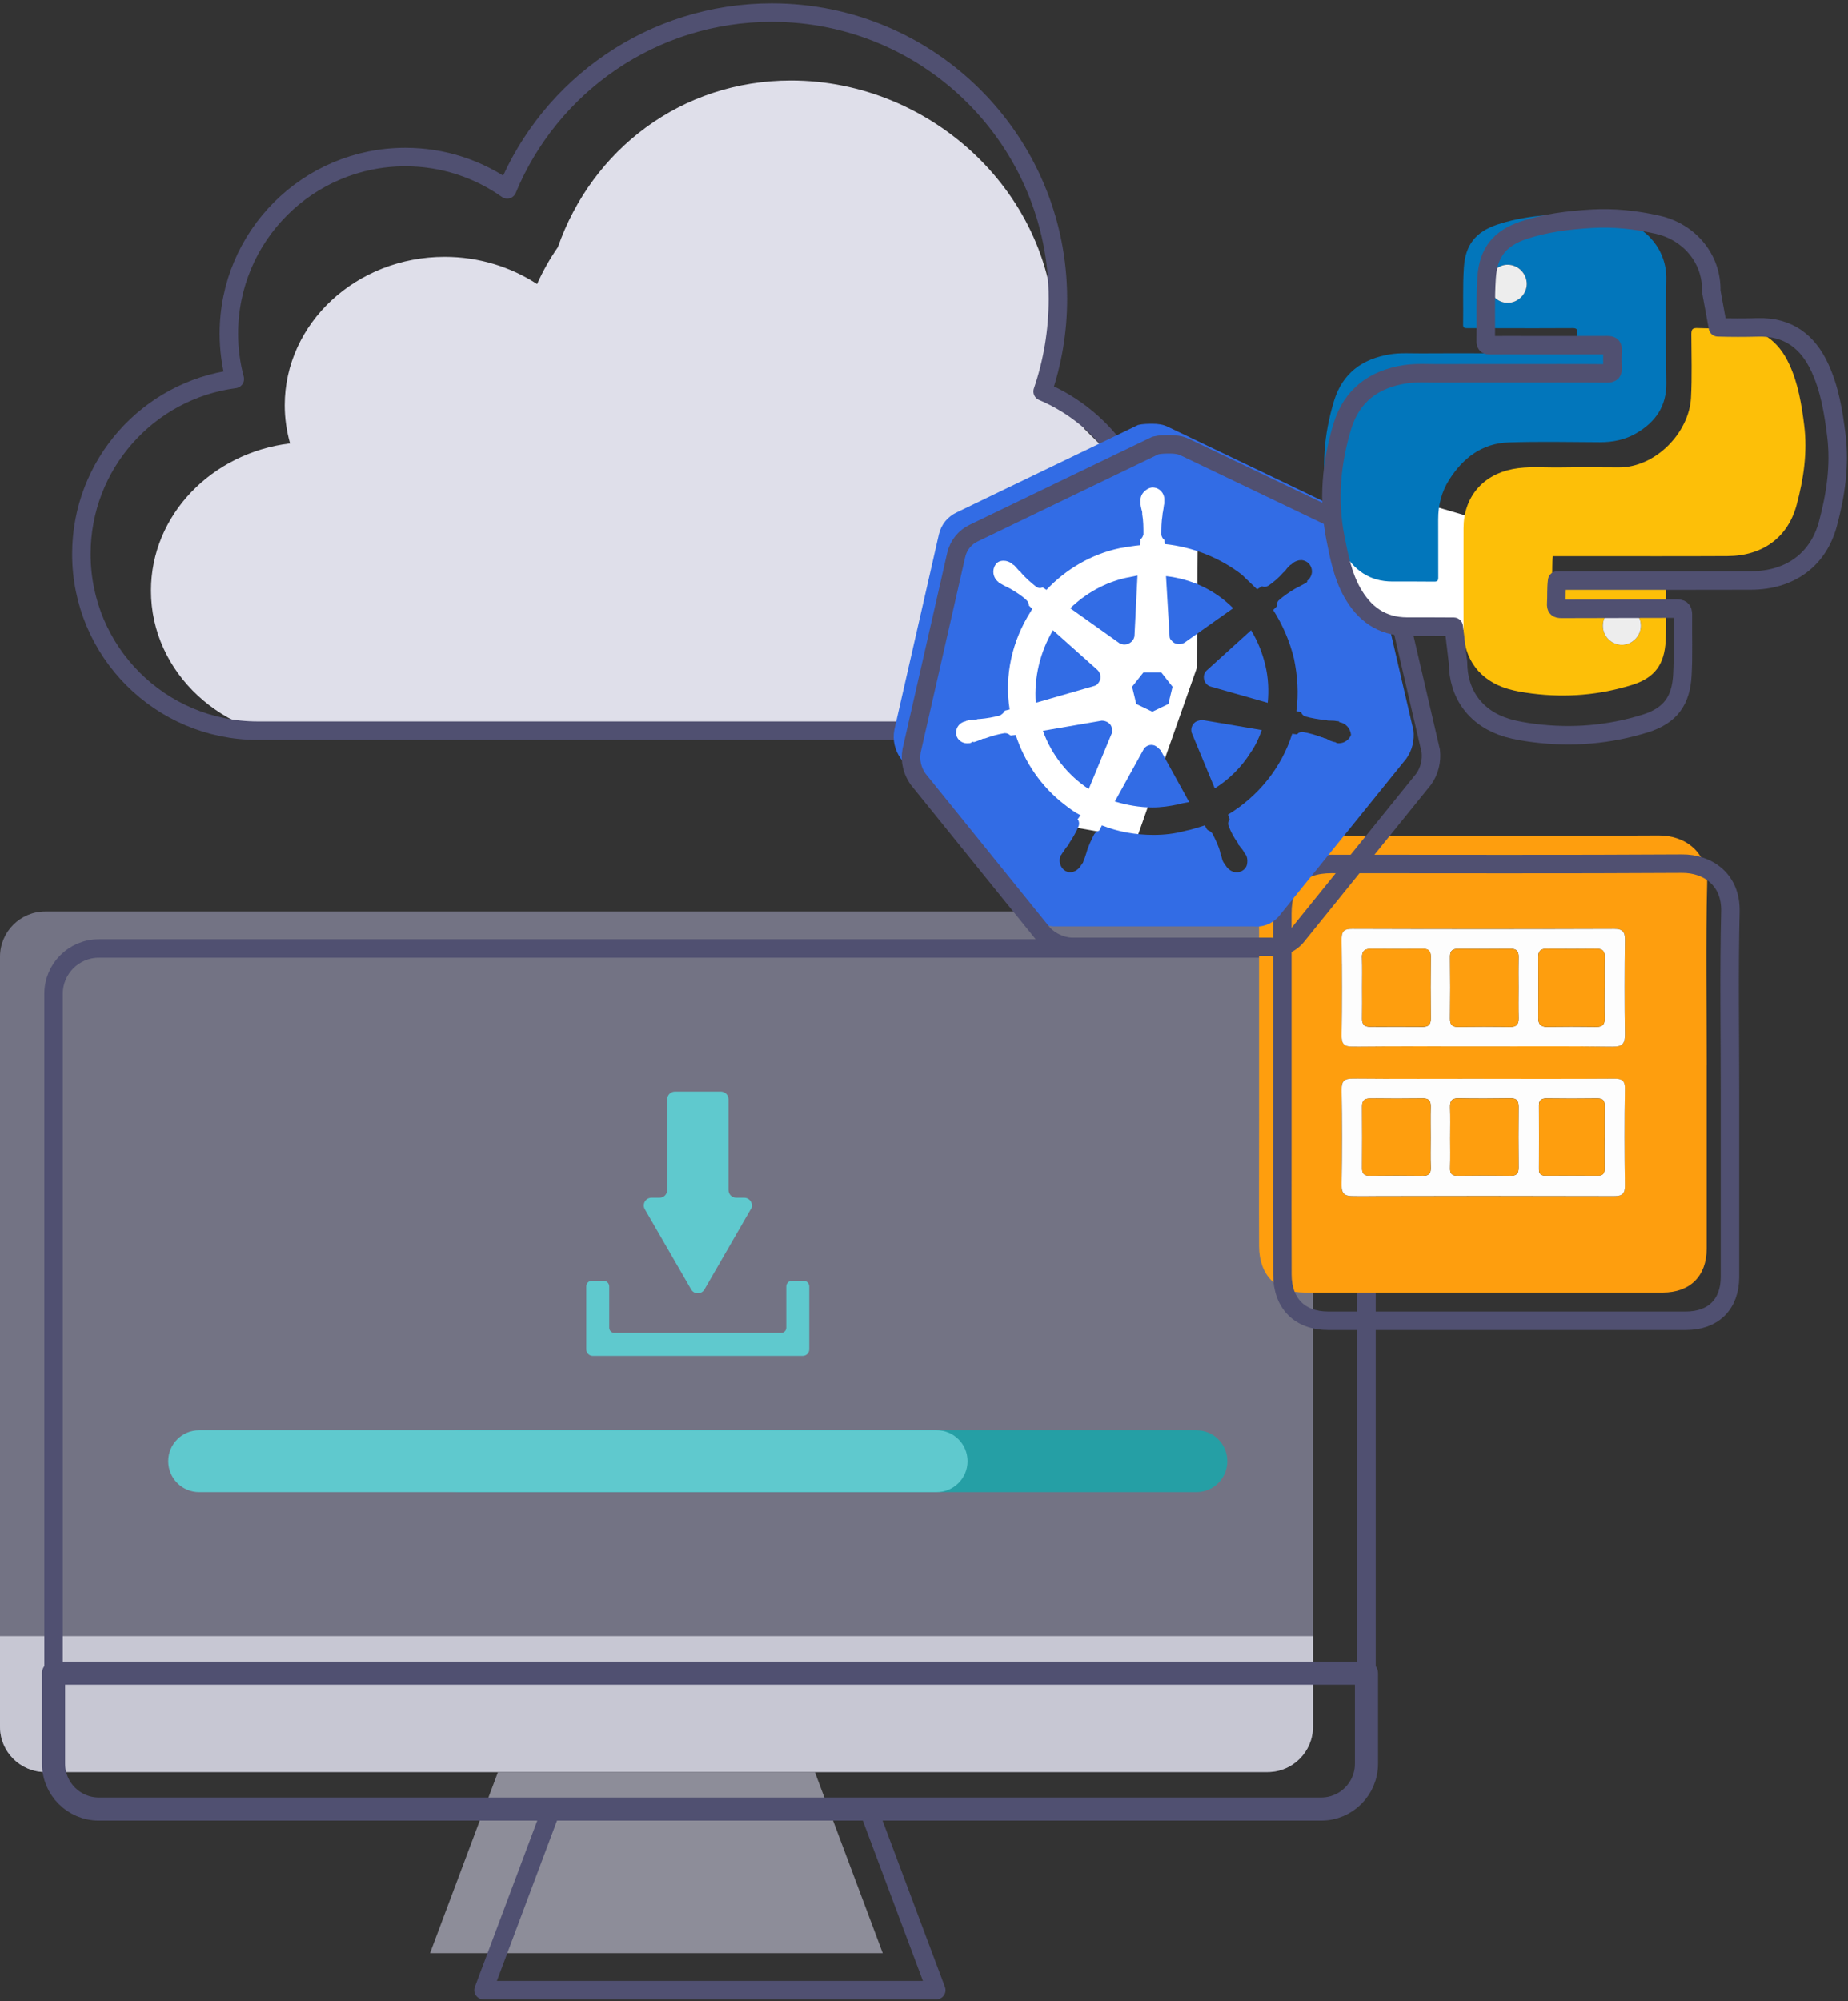
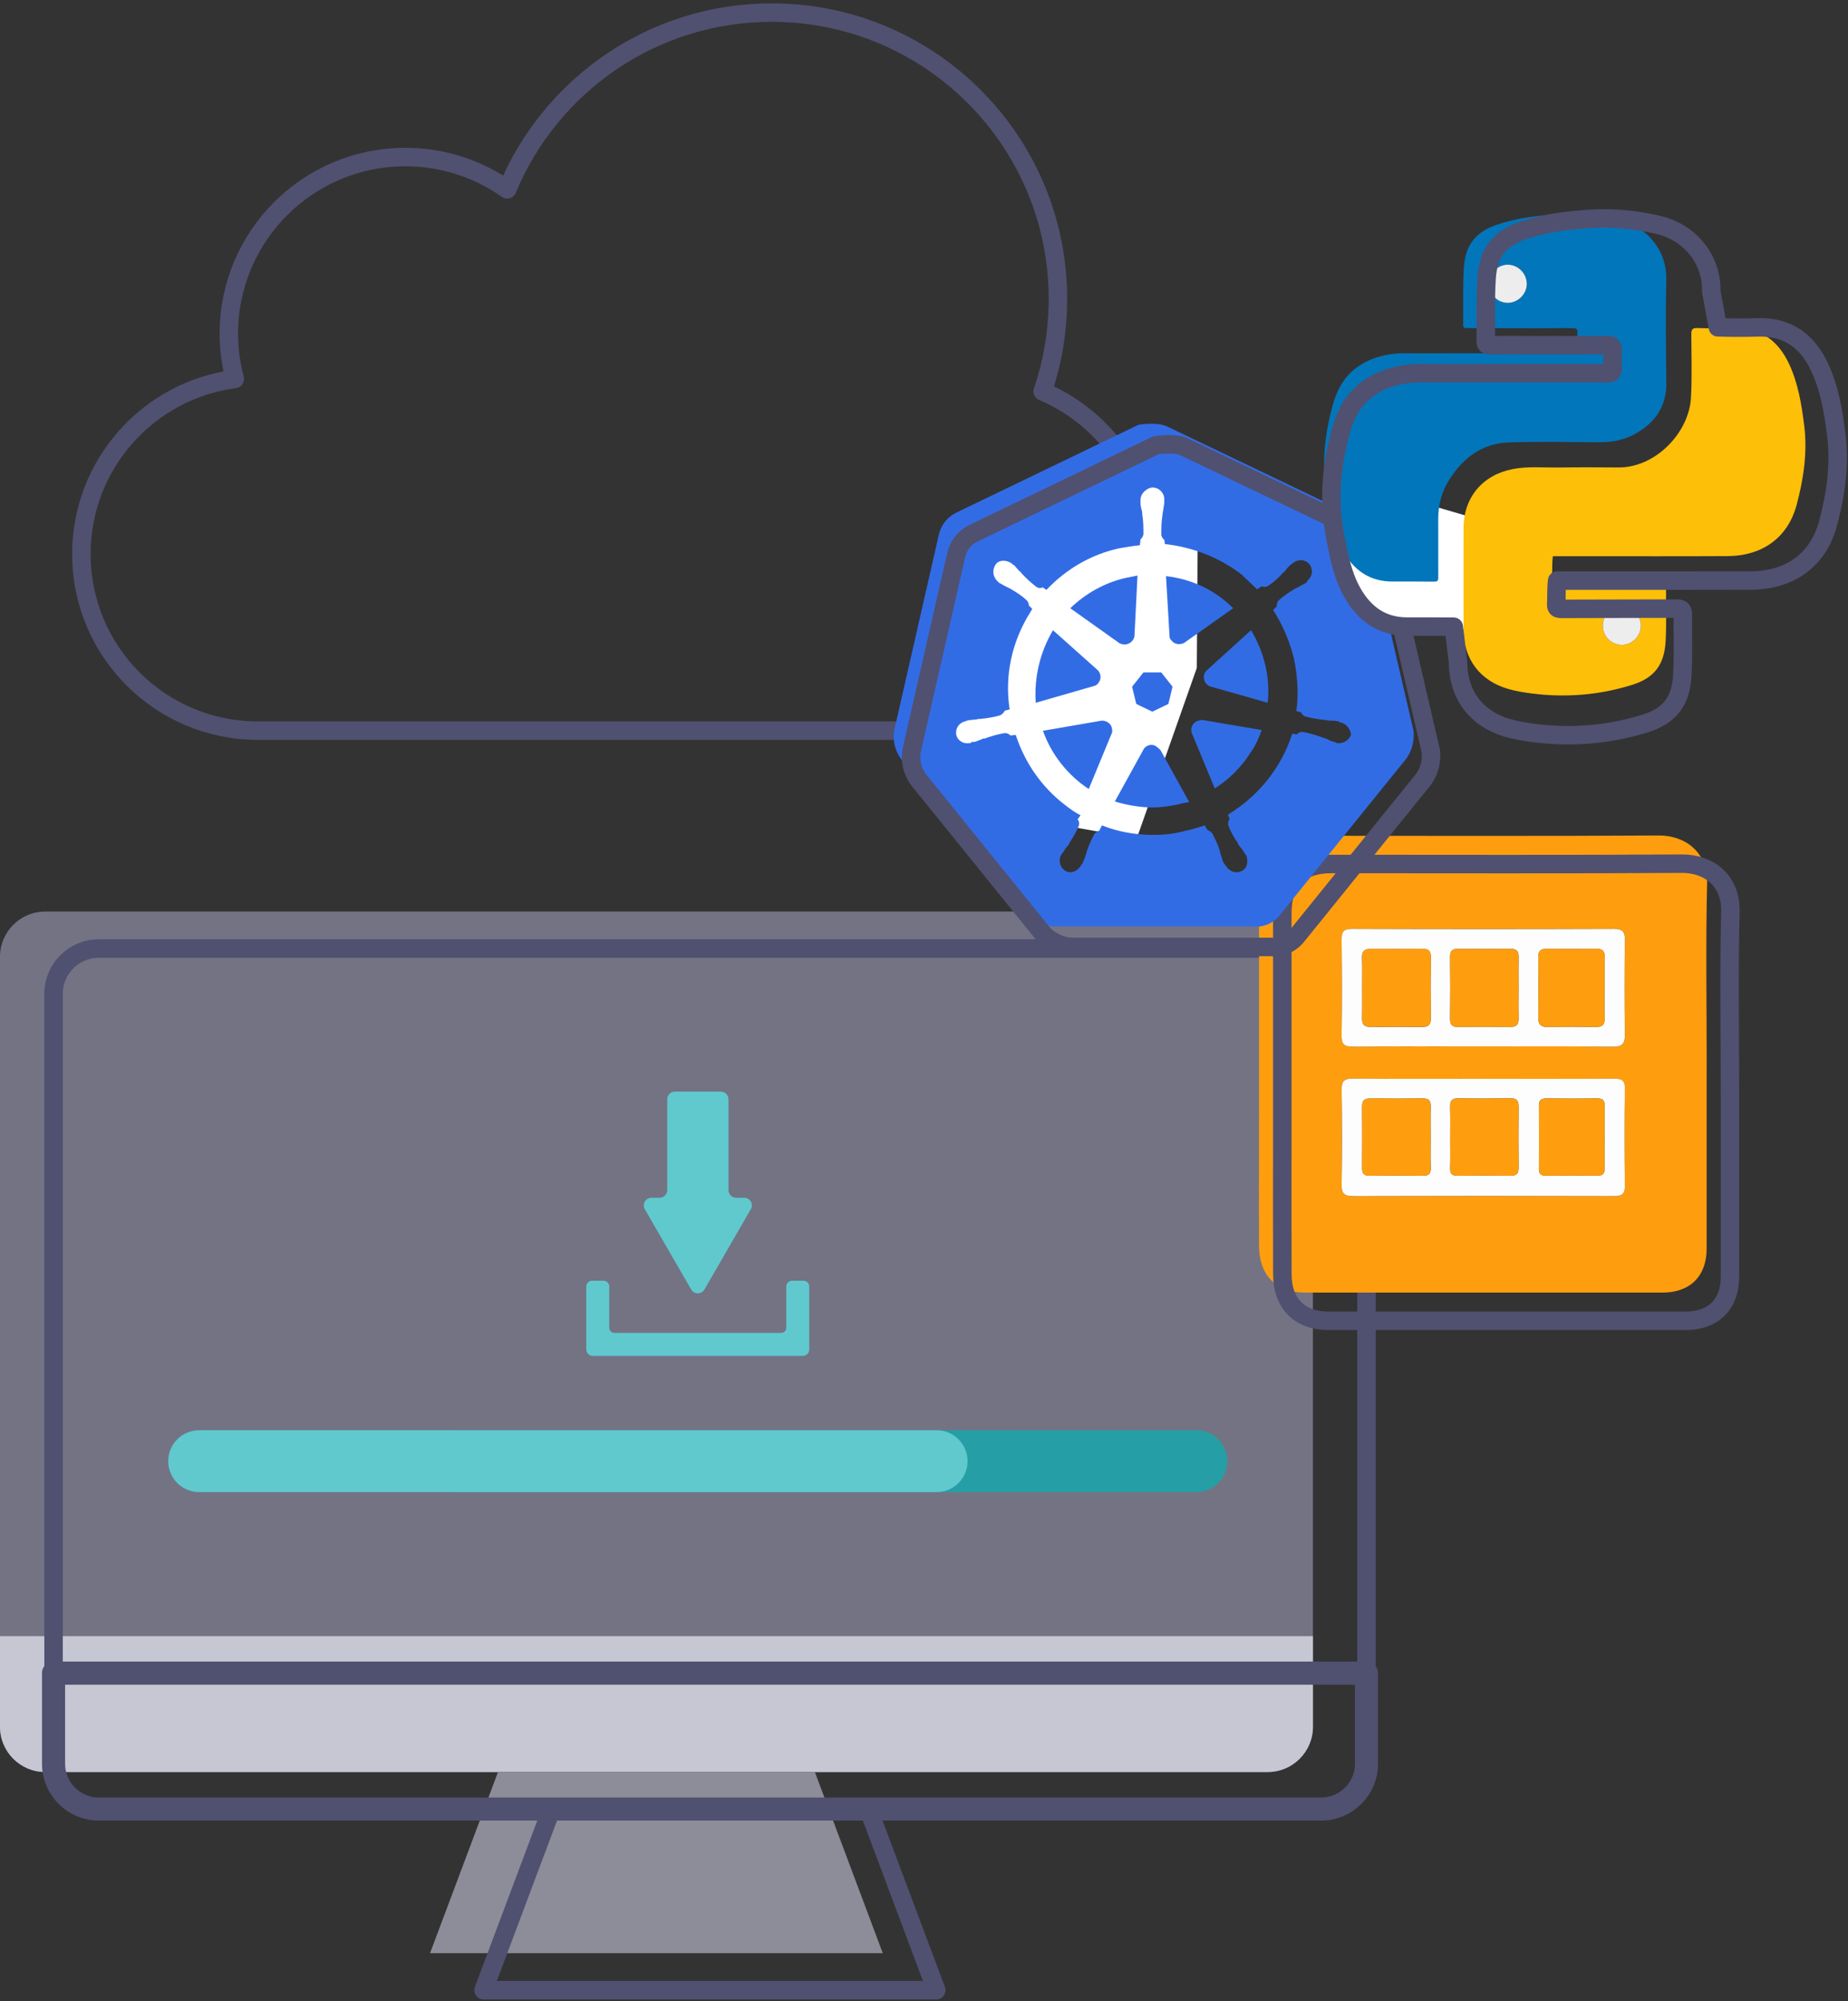
<svg xmlns="http://www.w3.org/2000/svg" width="400" height="433" viewBox="0 0 400 433" fill="none">
  <rect x="0" y="0" width="400" height="433" fill="#333333" stroke="none" />
  <g clip-path="url(#clip0_671_31485)">
-     <path d="M246.425 116.386V126.262C246.425 144.021 226.94 159.91 207.8 159.91H67.307C48.179 159.91 32.68 145.535 32.68 127.809C32.68 111.475 45.796 97.992 62.787 95.943C62.041 93.293 61.629 90.532 61.629 87.704C61.629 69.944 77.128 55.57 96.257 55.57C103.694 55.57 110.598 57.775 116.254 61.46C117.501 58.665 118.993 56.015 120.752 53.488C128.134 32.422 147.441 17.424 171.213 17.424C201.832 17.424 228.309 42.242 228.309 72.828C228.309 77.438 227.742 81.903 226.673 86.156C229.946 88.416 235.981 88.739 234.556 92.647C244.432 102.523 246.425 103.058 246.425 116.386Z" fill="#DFDFEA" />
    <path d="M249.02 119.893C249.02 140.992 231.917 158.095 210.818 158.095H55.817C34.718 158.095 17.615 140.992 17.615 119.893C17.615 100.486 32.079 84.452 50.818 82.003C49.983 78.863 49.537 75.556 49.537 72.182C49.537 51.083 66.64 33.981 87.739 33.981C95.945 33.981 103.561 36.575 109.785 40.973C119.093 18.515 141.217 2.727 167.049 2.727C201.253 2.727 228.989 30.462 228.989 64.667C228.989 71.681 227.82 78.418 225.682 84.697C239.411 90.498 249.042 104.082 249.042 119.926L249.02 119.904V119.893Z" stroke="#505071" stroke-width="4" stroke-linecap="round" stroke-linejoin="round" />
    <path d="M274.383 197.232H9.798C4.387 197.232 0 201.619 0 207.03V373.622C0 379.033 4.387 383.42 9.798 383.42H274.383C279.794 383.42 284.181 379.033 284.181 373.622V207.03C284.181 201.619 279.794 197.232 274.383 197.232Z" fill="#737384" />
    <path d="M0 354.014H284.192V373.622C284.192 379.022 279.805 383.42 274.394 383.42H9.798C4.398 383.42 0 379.033 0 373.622V354.014Z" fill="#C7C7D3" />
    <path d="M176.389 383.42H107.79L93.082 422.613H191.075L176.378 383.42H176.389Z" fill="#8D8D99" />
    <path d="M285.975 205.237H21.39C15.979 205.237 11.592 209.624 11.592 215.035V381.627C11.592 387.038 15.979 391.425 21.39 391.425H285.975C291.386 391.425 295.773 387.038 295.773 381.627V215.035C295.773 209.624 291.386 205.237 285.975 205.237Z" stroke="#505071" stroke-width="4" stroke-linecap="round" stroke-linejoin="round" />
    <path d="M11.58 362.02H295.772V381.627C295.772 387.027 291.385 391.425 285.974 391.425H21.389C15.989 391.425 11.591 387.038 11.591 381.627V362.02H11.58Z" stroke="#505071" stroke-width="5" stroke-linecap="round" stroke-linejoin="round" />
    <path d="M187.969 391.425H119.371L104.662 430.618H202.655L187.958 391.425H187.969Z" stroke="#505071" stroke-width="4" stroke-linecap="round" stroke-linejoin="round" />
    <path d="M258.963 309.466H99.33C95.635 309.466 92.639 312.462 92.639 316.158C92.639 319.853 95.635 322.849 99.33 322.849H258.963C262.659 322.849 265.655 319.853 265.655 316.158C265.655 312.462 262.659 309.466 258.963 309.466Z" fill="#259FA5" />
    <path d="M202.734 309.466H43.102C39.406 309.466 36.41 312.462 36.41 316.158C36.41 319.853 39.406 322.849 43.102 322.849H202.734C206.43 322.849 209.426 319.853 209.426 316.158C209.426 312.462 206.43 309.466 202.734 309.466Z" fill="#5FC9CE" />
    <path d="M162.494 261.655L152.484 279.002C151.839 280.116 150.235 280.116 149.601 279.002L139.58 261.655C138.934 260.542 139.736 259.161 141.027 259.161H142.753C143.677 259.161 144.423 258.415 144.423 257.491V237.861C144.423 236.937 145.169 236.191 146.093 236.191H156.014C156.938 236.191 157.684 236.937 157.684 237.861V257.491C157.684 258.415 158.43 259.161 159.354 259.161H161.08C162.36 259.161 163.162 260.553 162.527 261.655H162.494Z" fill="#5FC9CE" />
    <path d="M175.166 278.357V291.963C175.166 292.742 174.531 293.377 173.752 293.377H128.312C127.533 293.377 126.898 292.742 126.898 291.963V278.357C126.898 277.677 127.455 277.121 128.134 277.121H130.64C131.319 277.121 131.875 277.677 131.875 278.357V287.297C131.875 287.91 132.365 288.4 132.978 288.4H169.086C169.699 288.4 170.189 287.91 170.189 287.297V278.357C170.189 277.677 170.745 277.121 171.425 277.121H173.93C174.609 277.121 175.166 277.677 175.166 278.357Z" fill="#5FC9CE" />
    <path d="M369.403 230.446C369.403 243.696 369.403 256.957 369.403 270.206C369.403 276.096 365.818 279.682 359.883 279.682C334.063 279.693 308.243 279.693 282.422 279.682C276.287 279.682 272.557 275.941 272.524 269.683C272.479 260.13 272.524 250.577 272.524 241.012C272.524 224.522 272.524 208.032 272.524 191.543C272.524 184.506 276.165 180.854 283.179 180.842C308.465 180.842 333.74 180.932 359.026 180.776C364.627 180.742 369.671 184.238 369.504 191.142C369.192 204.236 369.414 217.341 369.414 230.446H369.403ZM321.092 233.43C311.694 233.43 302.286 233.474 292.888 233.396C291.029 233.374 290.35 233.808 290.383 235.812C290.506 242.671 290.506 249.53 290.383 256.378C290.35 258.382 291.085 258.816 292.922 258.816C311.728 258.76 330.522 258.76 349.328 258.816C351.143 258.816 351.733 258.304 351.7 256.456C351.6 249.519 351.588 242.582 351.7 235.657C351.733 233.708 350.976 233.396 349.284 233.407C339.886 233.474 330.478 233.441 321.08 233.441L321.092 233.43ZM321.058 226.415C330.389 226.415 339.708 226.337 349.039 226.471C351.254 226.504 351.755 225.769 351.722 223.71C351.611 216.929 351.622 210.148 351.722 203.367C351.744 201.541 351.176 200.996 349.339 200.996C330.456 201.051 311.572 201.051 292.688 200.996C290.784 200.996 290.383 201.664 290.405 203.412C290.494 210.27 290.506 217.129 290.405 223.988C290.372 225.914 290.929 226.471 292.855 226.46C302.252 226.371 311.661 226.415 321.069 226.415H321.058Z" fill="#FE9E0E" />
    <path d="M321.091 233.43C330.488 233.43 339.897 233.463 349.294 233.397C350.998 233.385 351.744 233.697 351.71 235.646C351.588 242.582 351.61 249.508 351.71 256.445C351.733 258.293 351.154 258.816 349.339 258.805C330.533 258.749 311.738 258.749 292.932 258.805C291.095 258.805 290.36 258.382 290.394 256.367C290.516 249.508 290.516 242.649 290.394 235.802C290.36 233.809 291.04 233.374 292.899 233.385C302.296 233.475 311.705 233.419 321.102 233.419L321.091 233.43ZM309.667 246.157C309.667 243.93 309.623 241.692 309.678 239.465C309.712 238.218 309.3 237.639 307.964 237.661C304.2 237.717 300.426 237.706 296.662 237.661C295.415 237.65 294.803 238.062 294.814 239.376C294.847 243.841 294.847 248.294 294.814 252.759C294.814 253.951 295.259 254.407 296.451 254.396C300.292 254.362 304.145 254.351 307.986 254.396C309.311 254.418 309.734 253.895 309.69 252.614C309.612 250.465 309.667 248.305 309.667 246.157ZM313.898 246.045C313.898 248.272 313.943 250.51 313.876 252.737C313.843 253.906 314.232 254.396 315.457 254.385C319.298 254.34 323.151 254.329 326.992 254.385C328.328 254.407 328.718 253.873 328.707 252.603C328.662 248.216 328.674 243.841 328.707 239.454C328.707 238.229 328.339 237.628 326.992 237.639C323.229 237.694 319.454 237.706 315.68 237.639C314.21 237.616 313.831 238.251 313.876 239.576C313.943 241.725 313.898 243.885 313.898 246.034V246.045ZM347.312 246.179C347.312 243.874 347.279 241.569 347.323 239.264C347.346 238.073 346.878 237.639 345.687 237.661C342.079 237.717 338.461 237.706 334.842 237.661C333.728 237.65 333.094 237.939 333.105 239.186C333.127 243.796 333.127 248.406 333.105 253.026C333.105 254.017 333.584 254.374 334.53 254.374C338.294 254.362 342.068 254.351 345.831 254.374C346.923 254.374 347.335 253.928 347.312 252.859C347.268 250.632 347.301 248.406 347.312 246.168V246.179Z" fill="#FDFDFD" />
    <path d="M321.058 226.415C311.649 226.415 302.252 226.36 292.844 226.46C290.917 226.482 290.361 225.914 290.394 223.988C290.505 217.129 290.494 210.271 290.394 203.412C290.372 201.653 290.761 200.985 292.676 200.996C311.56 201.063 330.444 201.063 349.328 200.996C351.154 200.996 351.733 201.541 351.711 203.367C351.622 210.148 351.61 216.929 351.711 223.71C351.744 225.77 351.243 226.504 349.027 226.471C339.697 226.349 330.377 226.415 321.047 226.415H321.058ZM328.696 213.778C328.696 211.551 328.663 209.324 328.707 207.097C328.741 205.828 328.251 205.294 326.959 205.305C323.196 205.349 319.432 205.338 315.658 205.305C314.422 205.294 313.854 205.694 313.865 207.031C313.921 211.484 313.91 215.949 313.865 220.403C313.854 221.661 314.277 222.218 315.591 222.195C319.354 222.151 323.118 222.14 326.892 222.195C328.373 222.218 328.741 221.527 328.707 220.225C328.651 218.076 328.696 215.927 328.696 213.767V213.778ZM294.825 213.7C294.825 215.938 294.859 218.165 294.814 220.403C294.792 221.683 295.326 222.207 296.607 222.195C300.381 222.162 304.156 222.173 307.942 222.195C309.2 222.195 309.712 221.661 309.69 220.369C309.634 215.905 309.645 211.429 309.69 206.964C309.701 205.75 309.178 205.316 308.031 205.327C304.256 205.349 300.482 205.36 296.696 205.327C295.304 205.316 294.759 205.861 294.803 207.253C294.87 209.413 294.825 211.573 294.825 213.722V213.7ZM347.313 213.8C347.313 211.573 347.268 209.335 347.335 207.108C347.368 205.828 346.889 205.294 345.598 205.305C341.979 205.338 338.361 205.349 334.742 205.305C333.461 205.294 332.949 205.795 332.96 207.075C333.005 211.462 332.994 215.849 332.96 220.236C332.96 221.583 333.473 222.207 334.864 222.195C338.405 222.151 341.946 222.14 345.487 222.195C346.923 222.218 347.368 221.605 347.324 220.258C347.257 218.109 347.301 215.949 347.301 213.8H347.313Z" fill="#FDFDFD" />
    <path d="M309.668 246.156C309.668 248.305 309.612 250.465 309.69 252.614C309.734 253.883 309.311 254.407 307.986 254.396C304.145 254.34 300.293 254.351 296.451 254.396C295.26 254.407 294.814 253.95 294.814 252.759C294.848 248.294 294.848 243.84 294.814 239.375C294.814 238.062 295.416 237.65 296.663 237.661C300.426 237.705 304.201 237.705 307.964 237.661C309.3 237.639 309.712 238.217 309.679 239.465C309.623 241.691 309.668 243.929 309.668 246.156Z" fill="#FE9E0E" />
    <path d="M313.899 246.045C313.899 243.896 313.943 241.736 313.876 239.587C313.832 238.262 314.21 237.616 315.68 237.65C319.444 237.716 323.218 237.705 326.993 237.65C328.34 237.627 328.719 238.24 328.707 239.465C328.674 243.851 328.663 248.227 328.707 252.614C328.719 253.872 328.318 254.418 326.993 254.396C323.151 254.34 319.299 254.34 315.458 254.396C314.233 254.407 313.843 253.917 313.876 252.748C313.932 250.521 313.899 248.283 313.888 246.056L313.899 246.045Z" fill="#FE9E0E" />
    <path d="M347.313 246.178C347.313 248.405 347.28 250.632 347.325 252.87C347.347 253.939 346.935 254.395 345.844 254.384C342.08 254.351 338.306 254.362 334.542 254.384C333.607 254.384 333.117 254.028 333.117 253.037C333.128 248.427 333.139 243.818 333.117 239.197C333.117 237.95 333.741 237.661 334.854 237.672C338.473 237.705 342.08 237.716 345.699 237.672C346.89 237.661 347.358 238.095 347.336 239.275C347.291 241.58 347.325 243.885 347.325 246.189L347.313 246.178Z" fill="#FE9E0E" />
    <path d="M328.697 213.778C328.697 215.927 328.663 218.087 328.708 220.236C328.741 221.538 328.374 222.229 326.893 222.206C323.13 222.14 319.366 222.151 315.592 222.206C314.278 222.218 313.855 221.672 313.866 220.414C313.91 215.96 313.922 211.495 313.866 207.041C313.844 205.705 314.423 205.305 315.658 205.316C319.422 205.349 323.185 205.36 326.96 205.316C328.251 205.305 328.741 205.839 328.708 207.108C328.652 209.335 328.697 211.562 328.697 213.789V213.778Z" fill="#FE9E0E" />
    <path d="M294.837 213.7C294.837 211.54 294.893 209.38 294.815 207.231C294.77 205.839 295.316 205.282 296.708 205.304C300.482 205.349 304.257 205.338 308.043 205.304C309.189 205.304 309.713 205.727 309.702 206.941C309.657 211.406 309.657 215.882 309.702 220.347C309.713 221.638 309.212 222.184 307.953 222.173C304.179 222.162 300.404 222.139 296.619 222.173C295.338 222.184 294.804 221.661 294.826 220.38C294.871 218.142 294.837 215.915 294.837 213.677V213.7Z" fill="#FE9E0E" />
    <path d="M347.314 213.8C347.314 215.949 347.269 218.109 347.336 220.258C347.381 221.605 346.935 222.217 345.499 222.195C341.958 222.128 338.418 222.151 334.877 222.195C333.474 222.206 332.962 221.583 332.973 220.236C333.006 215.849 333.006 211.462 332.973 207.075C332.962 205.794 333.463 205.282 334.754 205.304C338.373 205.349 341.992 205.349 345.61 205.304C346.902 205.293 347.392 205.828 347.347 207.108C347.28 209.335 347.325 211.573 347.336 213.8H347.314Z" fill="#FE9E0E" />
    <path d="M374.448 236.536C374.448 249.786 374.459 263.047 374.448 276.297C374.437 282.198 370.862 285.772 364.928 285.783C339.107 285.795 313.287 285.795 287.455 285.783C281.32 285.772 277.59 282.031 277.568 275.785C277.524 266.232 277.557 256.667 277.557 247.114V197.644C277.557 190.596 281.198 186.944 288.212 186.944C313.499 186.944 338.785 187.033 364.059 186.877C369.66 186.833 374.704 190.34 374.537 197.232C374.225 210.326 374.448 223.431 374.448 236.536Z" stroke="#505071" stroke-width="4" stroke-linecap="round" stroke-linejoin="round" />
    <path d="M249.619 97.981L207.91 117.477L199.314 159.397L213.989 175.742L246.056 181.399L259.05 144.511L259.25 115.584L255.487 105.53L249.619 97.981Z" fill="white" />
    <path d="M245.043 148.587L247.493 145.491H251.356L253.795 148.587L252.893 152.317L249.419 153.987L245.945 152.317L245.043 148.587Z" fill="#326CE5" />
    <path d="M222.652 130.949V131.083C222.652 131.083 222.675 131.016 222.675 130.971L222.652 130.949Z" fill="#326CE5" />
    <path d="M305.925 157.973L296.138 115.896C295.492 113.836 293.956 112.166 292.018 111.142L252.77 92.347C251.735 91.835 250.577 91.701 249.552 91.701C248.528 91.701 247.359 91.701 246.334 91.957L207.086 110.874C205.16 111.776 203.735 113.446 203.222 115.64L193.569 157.973C193.179 160.166 193.691 162.348 194.983 164.152L222.14 197.744C223.687 199.292 225.87 200.316 228.063 200.45H271.309C273.625 200.706 275.818 199.671 277.232 197.744L304.389 164.152C305.68 162.348 306.192 160.166 305.936 157.973H305.925ZM289.836 160.812C289.58 160.812 289.446 160.812 289.19 160.689C289.101 160.6 289.012 160.556 288.934 160.556C288.678 160.556 288.556 160.433 288.422 160.433C287.91 160.311 287.52 160.055 287.008 159.787C286.752 159.787 286.496 159.665 286.24 159.531H286.117C284.826 159.019 283.412 158.629 281.998 158.373H281.875C281.485 158.373 281.107 158.496 280.84 158.763C280.84 158.763 280.84 158.886 280.717 158.886L279.693 158.763C277.377 166.101 272.355 172.28 265.786 176.266L266.176 177.302C266.176 177.302 266.042 177.302 266.042 177.424C265.786 177.803 265.786 178.326 265.92 178.716C266.432 180.007 267.078 181.288 267.98 182.446V182.702C268.236 182.958 268.369 183.092 268.492 183.348C268.881 183.737 269.137 184.116 269.394 184.639C269.516 184.762 269.65 184.895 269.65 185.029C269.65 185.029 269.772 185.029 269.772 185.151C270.028 185.797 270.028 186.443 269.895 187.078C269.772 187.723 269.249 188.236 268.737 188.492C268.347 188.614 268.091 188.748 267.701 188.748C267.189 188.748 266.699 188.592 266.287 188.314C265.864 188.035 265.508 187.657 265.252 187.2C265.129 187.2 265.129 187.078 265.129 187.078C265.007 186.955 265.007 186.822 264.873 186.688C264.617 186.309 264.483 185.786 264.361 185.274L264.105 184.506V184.383C263.726 182.958 263.08 181.678 262.435 180.386C262.179 180.007 261.789 179.74 261.399 179.618C261.399 179.529 261.355 179.495 261.277 179.495L260.764 178.593C259.473 178.972 258.059 179.495 256.645 179.751C254.329 180.397 252.013 180.653 249.697 180.653C245.833 180.653 242.103 180.007 238.507 178.593L237.995 179.618C237.995 179.707 237.95 179.74 237.872 179.74C237.483 179.874 237.093 180.13 236.837 180.52C236.191 181.811 235.545 183.092 235.167 184.506L234.911 185.274C234.788 185.786 234.521 186.176 234.398 186.688C234.276 186.81 234.142 186.944 234.142 187.078C234.02 187.078 234.02 187.2 234.02 187.2C233.508 188.102 232.595 188.737 231.57 188.737C231.314 188.737 230.925 188.614 230.668 188.481C229.856 188.024 229.366 187.133 229.366 186.198C229.366 185.808 229.455 185.396 229.644 185.018C229.767 185.018 229.767 184.884 229.767 184.884C229.889 184.762 229.889 184.628 230.023 184.506C230.412 183.993 230.668 183.47 230.925 183.214C231.181 182.958 231.303 182.824 231.437 182.568V182.446C232.205 181.288 232.973 179.996 233.497 178.716C233.619 178.326 233.619 177.814 233.374 177.424C233.374 177.424 233.24 177.424 233.24 177.302L233.886 176.4C232.595 175.754 231.57 174.986 230.412 174.084C225.391 170.22 221.794 164.943 219.857 159.019L218.699 159.142C218.699 159.142 218.699 159.019 218.565 159.019C218.309 158.763 217.92 158.629 217.541 158.629H217.419C215.871 158.886 214.579 159.275 213.165 159.787H213.043C212.787 159.787 212.531 159.91 212.275 160.044C211.885 160.166 211.373 160.422 210.849 160.556C210.727 160.556 210.337 160.433 210.337 160.556C210.337 160.645 210.293 160.689 210.204 160.689C209.948 160.812 209.825 160.812 209.558 160.812C209.48 160.812 209.391 160.823 209.313 160.823C208.244 160.823 207.231 160.088 206.986 159.008C206.952 158.852 206.941 158.685 206.941 158.529C206.941 157.316 207.787 156.269 209.046 156.046C209.135 155.957 209.213 155.924 209.302 155.924C209.558 155.924 209.691 155.801 209.814 155.801C210.326 155.801 210.838 155.679 211.35 155.679C211.607 155.556 211.863 155.556 212.119 155.556C213.666 155.423 215.08 155.167 216.494 154.777C216.884 154.521 217.263 154.265 217.396 153.875C217.396 153.875 217.519 153.875 217.519 153.753L218.543 153.497C217.385 146.159 219.055 138.699 223.053 132.397C223.175 132.141 223.309 132.007 223.431 131.751L222.685 130.994C222.685 130.994 222.674 131.061 222.663 131.105V130.972L222.685 130.994C222.741 130.627 222.507 130.17 222.273 129.948C221.249 128.912 219.957 128.144 218.677 127.375C218.421 127.253 218.165 127.119 217.897 126.986C217.385 126.73 216.873 126.474 216.483 126.218C216.361 126.218 216.105 125.961 216.105 125.961C216.105 125.961 216.105 125.828 215.971 125.828C214.947 124.926 214.68 123.389 215.459 122.231C215.838 121.586 216.483 121.33 217.252 121.33C217.897 121.33 218.543 121.586 219.055 121.975L219.178 122.109C219.311 122.231 219.434 122.231 219.568 122.365C219.957 122.755 220.213 123.133 220.603 123.523C220.726 123.645 220.982 123.779 221.115 124.035C222.017 125.06 223.175 126.095 224.333 126.997C224.589 127.119 224.845 127.253 225.101 127.253C225.357 127.253 225.48 127.119 225.613 127.119H225.736L226.504 127.632C230.758 123.122 236.28 119.904 242.337 118.624C243.874 118.368 245.299 118.112 246.713 117.978L246.847 116.954V116.698C247.225 116.442 247.359 116.052 247.492 115.673C247.492 114.126 247.492 112.712 247.236 111.298V111.175C247.236 110.919 247.236 110.663 247.114 110.396C246.991 109.883 246.858 109.371 246.858 108.859V108.213C246.858 107.568 247.114 106.922 247.626 106.41C248.272 105.764 249.04 105.385 249.808 105.508C251.022 105.63 252.013 106.777 252.013 107.991C252.013 108.057 252.013 108.135 252.002 108.202V108.97C251.868 109.483 251.868 110.006 251.746 110.518C251.746 110.774 251.623 111.03 251.623 111.286V111.409C251.367 112.945 251.367 114.371 251.367 115.785C251.49 116.163 251.623 116.553 252.013 116.809V116.687L252.135 117.722C258.181 118.368 264.105 120.684 268.87 124.414C269.895 125.449 271.053 126.474 272.088 127.509L273.112 126.863H273.246C273.369 126.986 273.625 126.986 273.758 126.986C274.014 126.986 274.27 126.863 274.538 126.73C275.696 125.961 276.854 124.926 277.755 123.89C277.878 123.768 278.134 123.634 278.268 123.378C278.524 122.989 278.913 122.599 279.303 122.22C279.426 122.22 279.559 122.098 279.693 121.964L279.815 121.842C280.327 121.463 280.973 121.196 281.619 121.196C282.265 121.196 283.033 121.586 283.423 122.098C283.79 122.565 283.968 123.1 283.968 123.634C283.968 124.403 283.601 125.16 282.911 125.694C282.911 125.817 283.033 125.817 282.911 125.95C282.777 126.073 282.655 126.073 282.521 126.206C282.009 126.462 281.619 126.719 281.107 126.975C280.851 127.097 280.595 127.231 280.339 127.364C279.047 128.133 277.889 128.901 276.731 129.936C276.475 130.192 276.341 130.705 276.341 131.094V131.217L275.573 131.985C277.633 135.203 279.181 138.81 280.083 142.54C280.851 146.27 281.118 150.134 280.595 153.864L281.63 154.12C281.753 154.51 282.142 154.899 282.532 155.022C283.946 155.401 285.494 155.668 286.908 155.79H287.03C287.286 155.913 287.543 155.913 287.799 155.913C288.311 155.913 288.834 155.913 289.346 156.035C289.602 156.035 289.858 156.035 289.858 156.169C289.858 156.302 289.981 156.291 290.115 156.291C291.272 156.547 292.297 157.583 292.43 158.997C292.041 160.032 291.005 160.801 289.858 160.801L289.836 160.812Z" fill="#326CE5" />
    <path d="M266.922 131.596L256.367 139.067C255.465 139.579 254.185 139.457 253.539 138.555C253.283 138.299 253.149 138.043 253.149 137.653L252.381 124.659C258.048 125.305 263.07 127.743 266.922 131.607V131.596Z" fill="#326CE5" />
    <path d="M274.393 152.061L262.168 148.587C261.188 148.364 260.564 147.496 260.564 146.516C260.564 146.349 260.587 146.182 260.62 146.015C260.743 145.625 260.876 145.369 261.132 145.113L270.786 136.361C272.2 138.677 273.235 141.249 273.881 143.955C274.527 146.661 274.649 149.355 274.393 152.061Z" fill="#326CE5" />
    <path d="M273.101 157.973C272.455 159.776 271.687 161.447 270.662 162.861C268.736 165.956 266.019 168.651 262.935 170.588L257.914 158.485C257.657 157.461 258.17 156.425 259.072 156.035C259.45 155.913 259.84 155.779 260.229 155.779L273.101 157.962V157.973Z" fill="#326CE5" />
    <path d="M257.402 173.549C256.633 173.671 255.865 173.805 254.952 174.061C253.148 174.44 251.356 174.707 249.418 174.707C246.713 174.707 243.885 174.195 241.312 173.415L247.626 161.958C248.271 161.179 249.296 160.923 250.198 161.446C250.576 161.702 250.843 161.958 251.222 162.348L257.402 173.549Z" fill="#326CE5" />
    <path d="M240.546 158.886L235.658 170.721C231.148 167.76 227.552 163.261 225.748 158.117L238.486 155.924C239.51 155.924 240.546 156.57 240.668 157.594C240.79 157.973 240.79 158.496 240.546 158.886Z" fill="#326CE5" />
    <path d="M238.217 146.471C238.217 146.939 238.05 147.418 237.705 147.819C237.449 148.197 237.193 148.331 236.681 148.464L224.188 152.061C223.809 146.661 225.09 141.127 227.918 136.361L237.438 144.857C237.939 145.28 238.206 145.881 238.206 146.471H238.217Z" fill="#326CE5" />
    <path d="M246.213 124.514L245.567 137.385C245.567 137.964 245.311 138.476 244.899 138.855C244.498 139.233 243.952 139.456 243.373 139.456C242.995 139.456 242.728 139.322 242.349 139.2L231.66 131.606C235 128.388 239.131 126.072 243.63 125.048L246.202 124.536L246.213 124.514Z" fill="#326CE5" />
    <path d="M309.677 162.415L299.89 120.338C299.244 118.279 297.708 116.608 295.77 115.584L256.522 96.789C255.487 96.277 254.329 96.144 253.304 96.144C252.28 96.144 251.111 96.144 250.086 96.4L210.838 115.317C208.912 116.219 207.487 117.889 206.974 120.082L197.321 162.415C196.931 164.608 197.443 166.791 198.735 168.594L225.892 202.187C227.439 203.734 229.622 204.759 231.815 204.892H275.061C277.377 205.148 279.57 204.113 280.984 202.187L308.141 168.594C309.432 166.791 309.944 164.608 309.688 162.415H309.677Z" stroke="#505071" stroke-width="4" stroke-linecap="round" stroke-linejoin="round" />
    <path d="M290.271 117.477L293.623 129.424L298.867 134.657L306.416 136.339L316.805 136.294L318.987 131.729L318.152 111.821L305.993 108.258L300.548 110.14L290.271 117.477Z" fill="white" />
    <path d="M321.492 76.458C327.783 76.458 334.063 76.436 340.354 76.48C341.244 76.48 341.489 76.224 341.434 75.378C341.367 74.287 341.367 73.184 341.434 72.093C341.489 71.236 341.233 70.98 340.354 70.991C334.798 71.036 329.242 71.013 323.686 71.002C321.637 71.002 319.588 70.98 317.551 71.002C316.972 71.002 316.682 70.913 316.693 70.234C316.771 66.103 316.582 61.983 316.86 57.852C317.183 52.998 319.388 50.181 324.064 48.6C328.351 47.164 332.805 46.629 337.292 46.351C341.656 46.084 345.954 46.551 350.208 47.509C356.51 48.934 360.807 54.234 360.663 60.436C360.496 67.918 360.596 75.411 360.674 82.905C360.729 87.859 358.347 91.289 354.249 93.705C351.8 95.153 349.116 95.698 346.277 95.687C339.697 95.653 333.116 95.509 326.547 95.731C320.791 95.921 316.66 99.105 313.665 103.837C312.028 106.42 311.293 109.304 311.304 112.366C311.327 116.564 311.293 120.772 311.315 124.97C311.315 125.627 311.148 125.85 310.458 125.85C307.43 125.816 304.39 125.827 301.361 125.827C296.395 125.816 292.966 123.322 290.628 119.113C288.802 115.84 288.1 112.221 287.388 108.603C285.929 101.198 286.575 93.917 288.746 86.757C290.561 80.789 294.837 77.627 300.894 76.658C303.187 76.291 305.492 76.48 307.786 76.458C312.351 76.413 316.927 76.447 321.492 76.447V76.458ZM322.316 61.382C322.305 63.676 324.131 65.535 326.38 65.513C328.562 65.502 330.444 63.642 330.466 61.46C330.489 59.211 328.652 57.307 326.414 57.262C324.22 57.218 322.327 59.111 322.316 61.371V61.382Z" fill="#0276BB" />
    <path d="M336.124 120.327C335.912 121.875 336.023 123.344 335.934 124.814C335.89 125.649 336.135 125.839 336.959 125.839C344.408 125.805 351.868 125.839 359.316 125.805C360.263 125.805 360.63 125.983 360.619 127.041C360.575 130.916 360.73 134.779 360.53 138.654C360.263 143.765 358.158 146.66 353.282 148.185C346.222 150.39 338.985 150.991 331.625 150.056C329.855 149.833 328.085 149.555 326.359 149.042C320.335 147.261 316.806 142.596 316.783 136.316C316.761 128.967 316.783 121.63 316.783 114.281C316.794 107.667 320.858 102.779 327.405 101.499C330.735 100.853 334.108 101.198 337.46 101.154C341.735 101.087 346.011 101.109 350.286 101.143C358.448 101.209 365.596 93.504 366.008 86.1C366.264 81.502 366.097 76.892 366.086 72.294C366.086 71.236 366.364 70.935 367.422 70.98C370.016 71.069 372.611 71.069 375.205 70.991C381.084 70.824 384.936 73.719 387.308 78.874C389.223 83.038 389.947 87.514 390.515 92.013C391.25 97.869 390.392 103.603 388.878 109.248C387.007 116.252 381.54 120.294 373.913 120.327C363.648 120.383 353.382 120.349 343.116 120.349C340.744 120.349 338.373 120.349 336.09 120.349L336.124 120.327ZM346.935 135.414C346.946 137.685 348.806 139.534 351.055 139.534C353.282 139.534 355.163 137.641 355.163 135.381C355.163 133.12 353.315 131.294 351.032 131.294C348.75 131.294 346.924 133.131 346.935 135.414Z" fill="#FDBF08" />
    <path d="M322.316 61.382C322.316 59.121 324.209 57.229 326.414 57.273C328.652 57.318 330.489 59.222 330.467 61.471C330.444 63.642 328.574 65.501 326.38 65.524C324.131 65.535 322.305 63.687 322.316 61.393V61.382Z" fill="#EDEDED" />
    <path d="M346.934 135.414C346.923 133.131 348.737 131.305 351.031 131.294C353.325 131.294 355.162 133.109 355.162 135.38C355.162 137.629 353.291 139.522 351.053 139.533C348.793 139.533 346.945 137.685 346.934 135.414Z" fill="#EDEDED" />
    <path d="M370.394 62.986C370.561 56.094 365.785 50.215 358.792 48.623C354.071 47.554 349.283 47.041 344.451 47.331C339.474 47.643 334.531 48.222 329.765 49.825C324.576 51.573 322.127 54.702 321.782 60.091C321.47 64.678 321.682 69.254 321.592 73.842C321.581 74.588 321.904 74.699 322.539 74.699C324.821 74.677 327.082 74.688 329.353 74.688C335.521 74.688 341.69 74.71 347.858 74.677C348.838 74.666 349.116 74.944 349.05 75.901C348.983 77.126 348.983 78.34 349.05 79.554C349.116 80.489 348.849 80.79 347.858 80.79C340.877 80.734 333.896 80.767 326.926 80.767C321.837 80.767 316.771 80.745 311.705 80.778C309.155 80.801 306.595 80.589 304.056 80.99C297.331 82.059 292.588 85.588 290.561 92.202C288.145 100.152 287.432 108.247 289.058 116.453C289.849 120.461 290.628 124.492 292.654 128.121C295.26 132.787 299.057 135.57 304.568 135.581C307.931 135.581 311.304 135.57 314.667 135.604L315.591 143.342C315.613 150.312 319.533 155.49 326.224 157.483C328.139 158.039 330.088 158.351 332.07 158.607C340.231 159.654 348.27 158.975 356.109 156.536C361.52 154.844 363.869 151.626 364.148 145.959C364.382 141.661 364.203 137.363 364.259 133.065C364.27 131.885 363.869 131.684 362.812 131.684C354.539 131.729 346.255 131.696 337.982 131.74C337.069 131.74 336.791 131.529 336.846 130.604C336.947 128.979 336.824 127.342 337.047 125.627H344.852C356.242 125.616 367.644 125.65 379.046 125.605C387.508 125.561 393.576 121.073 395.658 113.313C397.339 107.044 398.286 100.675 397.473 94.173C396.849 89.185 396.048 84.219 393.921 79.598C391.293 73.864 387.007 70.646 380.471 70.835C377.598 70.913 374.703 70.913 371.83 70.824L370.394 62.997V62.986Z" stroke="#505071" stroke-width="4" stroke-linecap="round" stroke-linejoin="round" />
  </g>
  <defs>
    <clipPath id="clip0_671_31485">
      <rect width="400" height="432.345" fill="white" transform="translate(0 0.5)" />
    </clipPath>
  </defs>
</svg>